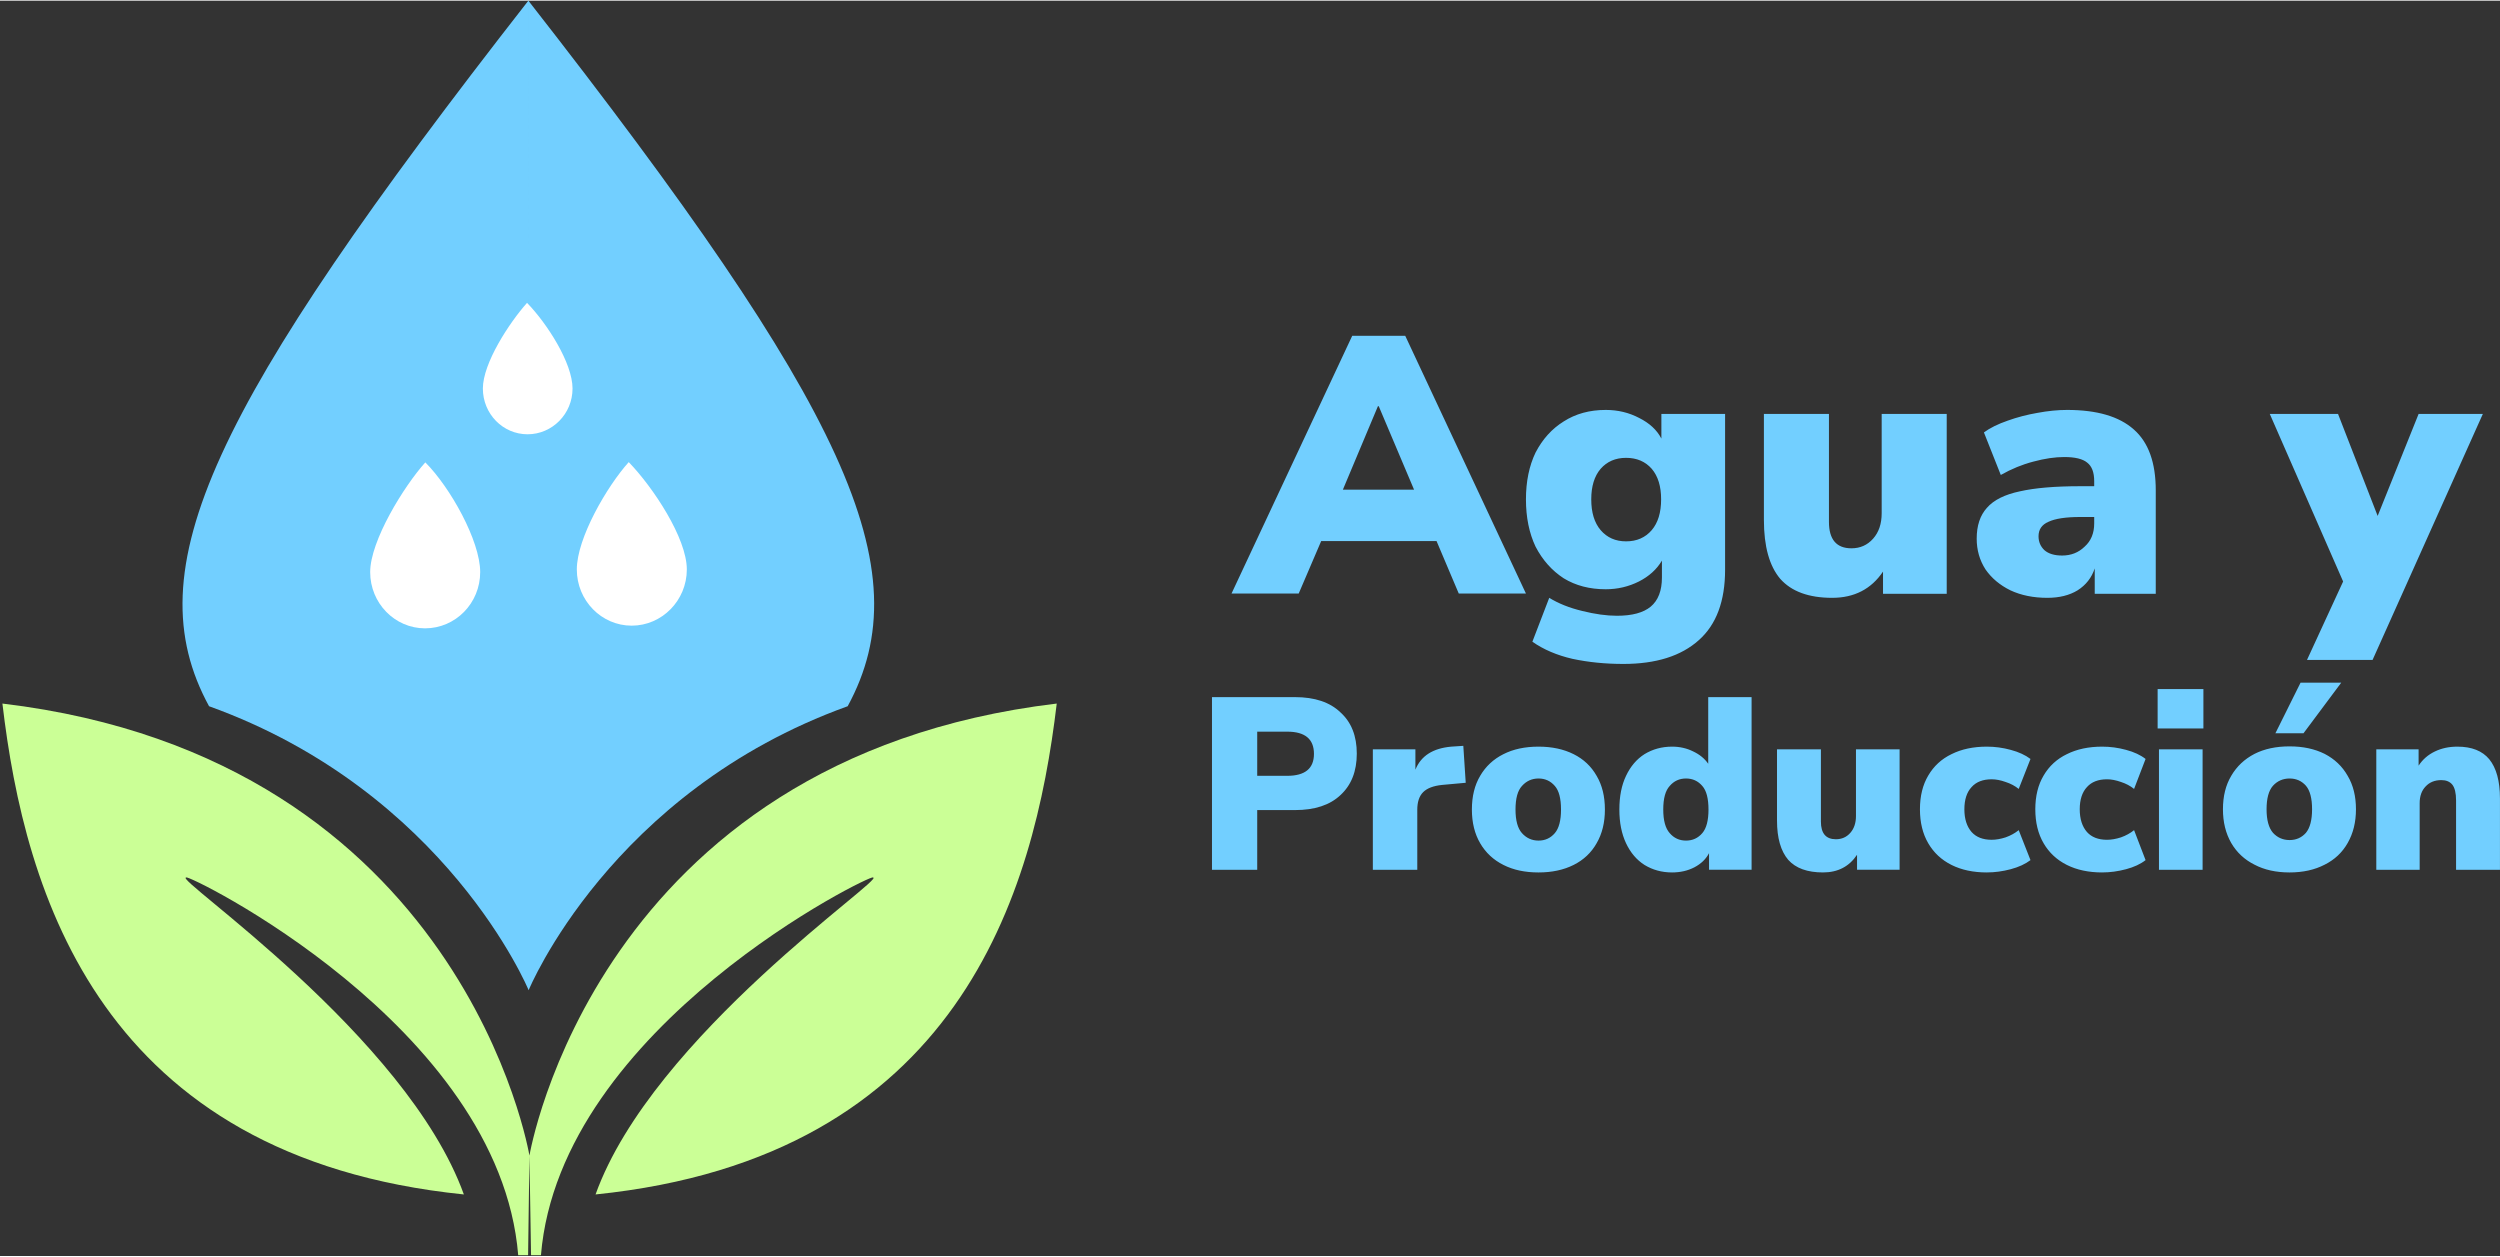
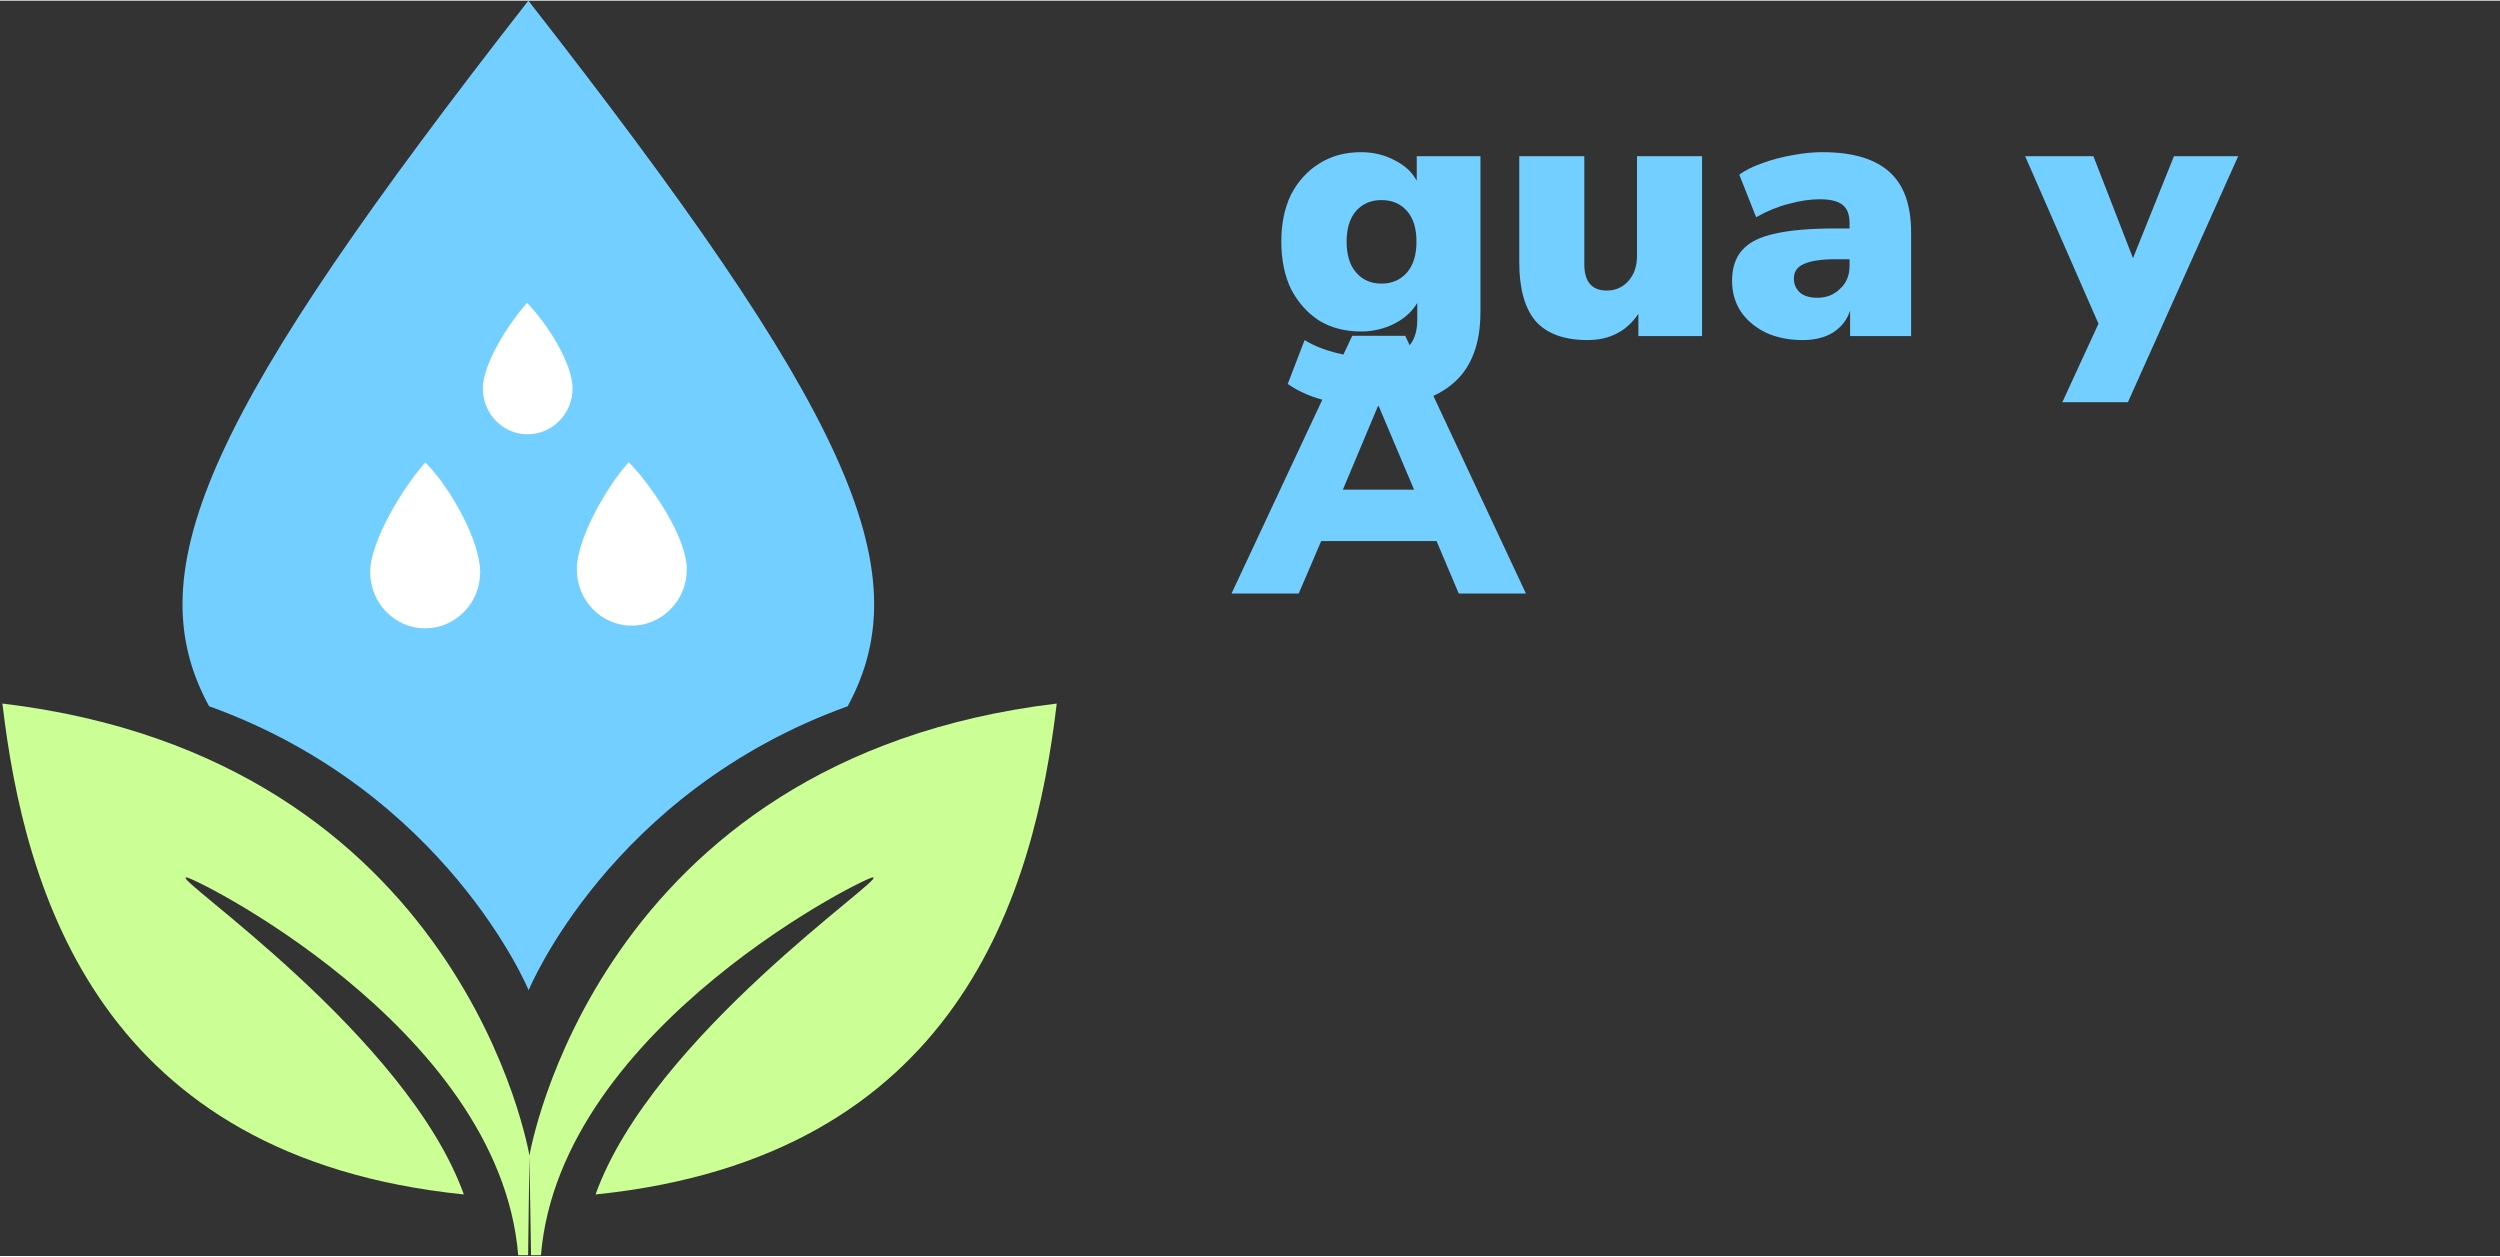
<svg xmlns="http://www.w3.org/2000/svg" version="1.2" viewBox="0 0 934.009 469.004" width="935" height="470">
  <rect x="0" y="0" width="934.009" height="469.004" fill="#333333" stroke="none" />
  <title>18a4912b-1b6c-40b6-8d55-b33d777dc430-3-YanJLyMbnOi993om</title>
  <style>
		.s0 { fill: #72cfff } 
		.s1 { fill: #cbff96 } 
		.s2 { fill: #ffffff } 
	</style>
  <g id="Layer 1">
    <path fill-rule="evenodd" class="s0" d="m197.5 369.7c0 0 30.4-74.1 119.2-106.1 27.8-51.2-0.3-111.3-119.3-263.6m0.1 369.7c0 0-30.6-74.1-119.4-106.1-27.9-51.2 0.4-111.3 119.3-263.6" />
    <path fill-rule="evenodd" class="s1" d="m197.8 431.5c0 0 24.7-148.3 197-168.9-8.4 70.7-36.4 169.5-172.3 183.4 21.3-59.4 109.5-118.8 103.6-118.4 0.9-2-116.9 55.2-124 141.1h-4.8m0.5-37.2c0 0-24.5-148.3-196.9-168.9 8.3 70.7 36.5 169.5 172.4 183.4-21.4-59.4-109.6-118.8-103.7-118.4-0.8-2 117 55.2 124 141.1h4.8" />
    <path fill-rule="evenodd" class="s2" d="m236 233.5c-11.3 0-20.5-9.4-20.5-21 0-11.7 11.3-31.1 19.4-40.1 9.1 9.4 21.7 28.4 21.7 40.1 0 11.6-9.3 21-20.6 21z" />
    <path fill-rule="evenodd" class="s2" d="m158.8 234.5c-11.3 0-20.5-9.4-20.5-21 0-11.7 12.6-32.1 20.6-41 9.3 9.3 20.5 29.3 20.5 41 0 11.6-9.2 21-20.6 21z" />
    <path fill-rule="evenodd" class="s2" d="m197.1 162c-9.2 0-16.7-7.6-16.7-17.1 0-9.5 9.9-24.6 16.5-32 7.5 7.7 17 22.5 17 32 0 9.5-7.6 17.1-16.8 17.1z" />
-     <path class="s0" d="m469.7 324.7h-16.9v-64.5h31q11.1 0 17 5.7 6.1 5.5 6.1 15.4 0 9.9-6.1 15.5-5.9 5.6-17 5.6h-14.1zm0-51.6v16.5h11.2q10 0 10-8.2 0-8.3-10-8.3zm59.8 51.6h-16.6v-45h15.9v7.6q3.1-7.7 13.4-8.6l4.5-0.3 0.9 13.8-8.8 0.8q-4.9 0.5-7.1 2.7-2.2 2.2-2.2 6.6zm45.3 1q-7.6 0-13.1-2.8-5.6-2.8-8.7-8.1-3.1-5.3-3.1-12.6 0-7.4 3.1-12.6 3.1-5.3 8.7-8.1 5.5-2.8 13.1-2.8 7.5 0 13.1 2.8 5.6 2.8 8.6 8.1 3.1 5.2 3.1 12.6 0 7.3-3.1 12.6-3 5.3-8.6 8.1-5.6 2.8-13.1 2.8zm0-11.9q3.7 0 6.1-2.8 2.3-2.7 2.3-8.8 0-6.2-2.3-8.8-2.4-2.8-6.1-2.8-3.7 0-6.2 2.8-2.4 2.6-2.4 8.8 0 6.1 2.4 8.8 2.5 2.8 6.2 2.8zm49.9 11.9q-5.7 0-10.3-2.8-4.4-2.8-6.9-8.1-2.5-5.3-2.5-12.6 0-7.4 2.5-12.6 2.5-5.3 6.9-8.1 4.6-2.8 10.3-2.8 4.3 0 7.9 1.8 3.6 1.7 5.6 4.6v-24.9h16.2v64.5h-15.9v-6.2q-1.7 3.3-5.5 5.3-3.7 1.9-8.3 1.9zm5.2-11.9q3.7 0 6.1-2.8 2.3-2.7 2.3-8.8 0-6.2-2.3-8.8-2.4-2.8-6.1-2.8-3.7 0-6.1 2.8-2.4 2.6-2.4 8.8 0 6.1 2.4 8.8 2.4 2.8 6.1 2.8zm51.2 11.9q-8.8 0-13-4.7-4.2-4.9-4.2-14.7v-26.6h16.4v27q0 6.6 5.6 6.6 3.3 0 5.4-2.4 2.1-2.4 2.1-6.3v-24.9h16.3v45h-15.9v-5.6q-4.4 6.6-12.7 6.6zm61.2 0q-7.6 0-13.2-2.8-5.6-2.8-8.7-8.1-3.1-5.3-3.1-12.7 0-7.4 3.1-12.6 3.1-5.3 8.7-8 5.6-2.8 13.2-2.8 4.5 0 8.9 1.2 4.5 1.2 7.4 3.4l-4.4 11.2q-2.1-1.7-4.9-2.6-2.8-1-5.2-1-4.9 0-7.5 2.9-2.7 2.9-2.7 8.3 0 5.4 2.7 8.5 2.6 2.9 7.5 2.9 2.4 0 5.2-0.9 2.8-1 4.9-2.7l4.4 11.2q-2.9 2.2-7.4 3.4-4.5 1.2-8.9 1.2zm43.1 0q-7.6 0-13.2-2.8-5.6-2.8-8.7-8.1-3.1-5.3-3.1-12.7 0-7.4 3.1-12.6 3.1-5.3 8.7-8 5.6-2.8 13.2-2.8 4.5 0 8.9 1.2 4.5 1.2 7.3 3.4l-4.3 11.2q-2.1-1.7-4.9-2.6-2.8-1-5.2-1-4.9 0-7.5 2.9-2.7 2.9-2.7 8.3 0 5.4 2.7 8.5 2.6 2.9 7.5 2.9 2.4 0 5.2-0.9 2.8-1 4.9-2.7l4.3 11.2q-2.8 2.2-7.3 3.4-4.5 1.2-8.9 1.2zm37.8-53.8h-17.1v-14.7h17.1zm-0.3 52.8h-16.3v-45h16.3zm32.5 1q-7.6 0-13.1-2.9-5.6-2.8-8.7-8.1-3.1-5.4-3.1-12.6 0-7.3 3.1-12.5 3.1-5.3 8.7-8.2 5.5-2.8 13.1-2.8 7.5 0 13.1 2.8 5.6 2.9 8.6 8.2 3.1 5.2 3.1 12.5 0 7.2-3.1 12.6-3 5.3-8.6 8.1-5.6 2.9-13.1 2.9zm0-12.1q3.7 0 6.1-2.7 2.3-2.8 2.3-8.8 0-6.1-2.3-8.8-2.4-2.7-6.1-2.7-3.7 0-6.2 2.7-2.4 2.7-2.4 8.8 0 6 2.4 8.8 2.5 2.7 6.2 2.7zm5.2-39.9h-10.5l9.4-18.9h15.2zm43.4 51h-16.2v-45h15.8v6.1q2.3-3.5 6.1-5.3 3.7-1.8 8.4-1.8 8 0 11.9 4.7 4 4.9 4 14.7v26.6h-16.4v-25.9q0-4.1-1.4-5.9-1.4-1.7-4.1-1.7-3.7 0-5.9 2.4-2.2 2.3-2.2 6.2z" />
-     <path class="s0" d="m485.2 221.5h-25.1l45.1-96.3h19.8l45.1 96.3h-25.1l-8.3-19.6h-43.1zm29.9-70h-0.3l-13.1 31.2h26.6zm91.4 96.3q-10.1 0-19-1.9-8.7-2-15-6.4l6.3-16.4q5.2 3.2 12.3 4.9 7.2 1.8 13 1.8 8.5 0 12.6-3.4 4.2-3.5 4.2-10.9v-6.3q-2.9 4.9-8.6 7.8-5.8 2.9-12.4 2.9-9 0-15.7-4.1-6.6-4.3-10.5-11.8-3.6-7.6-3.6-17.7 0-10 3.6-17.5 3.9-7.5 10.5-11.6 6.7-4.3 15.7-4.3 6.8 0 12.5 3 5.8 2.9 8.3 7.7v-9.2h23.8v58.2q0 17.6-9.8 26.3-9.9 8.9-28.2 8.9zm1-45.8q6 0 9.6-4.2 3.5-4.1 3.5-11.5 0-7.3-3.5-11.4-3.6-4.1-9.6-4.1-5.9 0-9.5 4.1-3.5 4.1-3.5 11.4 0 7.4 3.5 11.5 3.6 4.2 9.5 4.2zm77 21.1q-13.1 0-19.4-7.1-6.1-7.2-6.1-22v-39.6h24.3v40.3q0 9.9 8.4 9.9 4.9 0 8.1-3.6 3.2-3.6 3.2-9.5v-37.1h24.3v67.2h-23.8v-8.3q-6.6 9.8-19 9.8zm80.4 0q-7.8 0-13.8-2.8-5.9-2.9-9.3-7.8-3.3-5.1-3.3-11.5 0-7.3 3.8-11.5 3.8-4.4 12.4-6.2 8.4-1.9 22.5-1.9h5.2v-1.9q0-4.9-2.6-6.9-2.5-2.1-8.6-2.1-5.2 0-11.5 1.7-6.2 1.6-12.2 5l-6.3-15.9q3.4-2.5 8.9-4.4 5.3-1.9 11.1-2.9 5.9-1.1 11.1-1.1 16.7 0 24.9 7.3 8.2 7.2 8.2 22.7v38.7h-22.8v-9.5q-1.7 5.2-6.4 8.2-4.6 2.8-11.3 2.8zm5.5-15.8q5 0 8.4-3.3 3.6-3.2 3.6-8.7v-2.4h-5.2q-8.1 0-11.9 1.8-3.7 1.6-3.7 5.4 0 3.1 2.2 5.2 2.3 2 6.6 2zm116 39h-24.5l13.5-29.3-27.4-62.6h25.5l14.8 38.1 15.3-38.1h24z" />
+     <path class="s0" d="m485.2 221.5h-25.1l45.1-96.3h19.8l45.1 96.3h-25.1l-8.3-19.6h-43.1zm29.9-70h-0.3l-13.1 31.2h26.6zq-10.1 0-19-1.9-8.7-2-15-6.4l6.3-16.4q5.2 3.2 12.3 4.9 7.2 1.8 13 1.8 8.5 0 12.6-3.4 4.2-3.5 4.2-10.9v-6.3q-2.9 4.9-8.6 7.8-5.8 2.9-12.4 2.9-9 0-15.7-4.1-6.6-4.3-10.5-11.8-3.6-7.6-3.6-17.7 0-10 3.6-17.5 3.9-7.5 10.5-11.6 6.7-4.3 15.7-4.3 6.8 0 12.5 3 5.8 2.9 8.3 7.7v-9.2h23.8v58.2q0 17.6-9.8 26.3-9.9 8.9-28.2 8.9zm1-45.8q6 0 9.6-4.2 3.5-4.1 3.5-11.5 0-7.3-3.5-11.4-3.6-4.1-9.6-4.1-5.9 0-9.5 4.1-3.5 4.1-3.5 11.4 0 7.4 3.5 11.5 3.6 4.2 9.5 4.2zm77 21.1q-13.1 0-19.4-7.1-6.1-7.2-6.1-22v-39.6h24.3v40.3q0 9.9 8.4 9.9 4.9 0 8.1-3.6 3.2-3.6 3.2-9.5v-37.1h24.3v67.2h-23.8v-8.3q-6.6 9.8-19 9.8zm80.4 0q-7.8 0-13.8-2.8-5.9-2.9-9.3-7.8-3.3-5.1-3.3-11.5 0-7.3 3.8-11.5 3.8-4.4 12.4-6.2 8.4-1.9 22.5-1.9h5.2v-1.9q0-4.9-2.6-6.9-2.5-2.1-8.6-2.1-5.2 0-11.5 1.7-6.2 1.6-12.2 5l-6.3-15.9q3.4-2.5 8.9-4.4 5.3-1.9 11.1-2.9 5.9-1.1 11.1-1.1 16.7 0 24.9 7.3 8.2 7.2 8.2 22.7v38.7h-22.8v-9.5q-1.7 5.2-6.4 8.2-4.6 2.8-11.3 2.8zm5.5-15.8q5 0 8.4-3.3 3.6-3.2 3.6-8.7v-2.4h-5.2q-8.1 0-11.9 1.8-3.7 1.6-3.7 5.4 0 3.1 2.2 5.2 2.3 2 6.6 2zm116 39h-24.5l13.5-29.3-27.4-62.6h25.5l14.8 38.1 15.3-38.1h24z" />
  </g>
</svg>